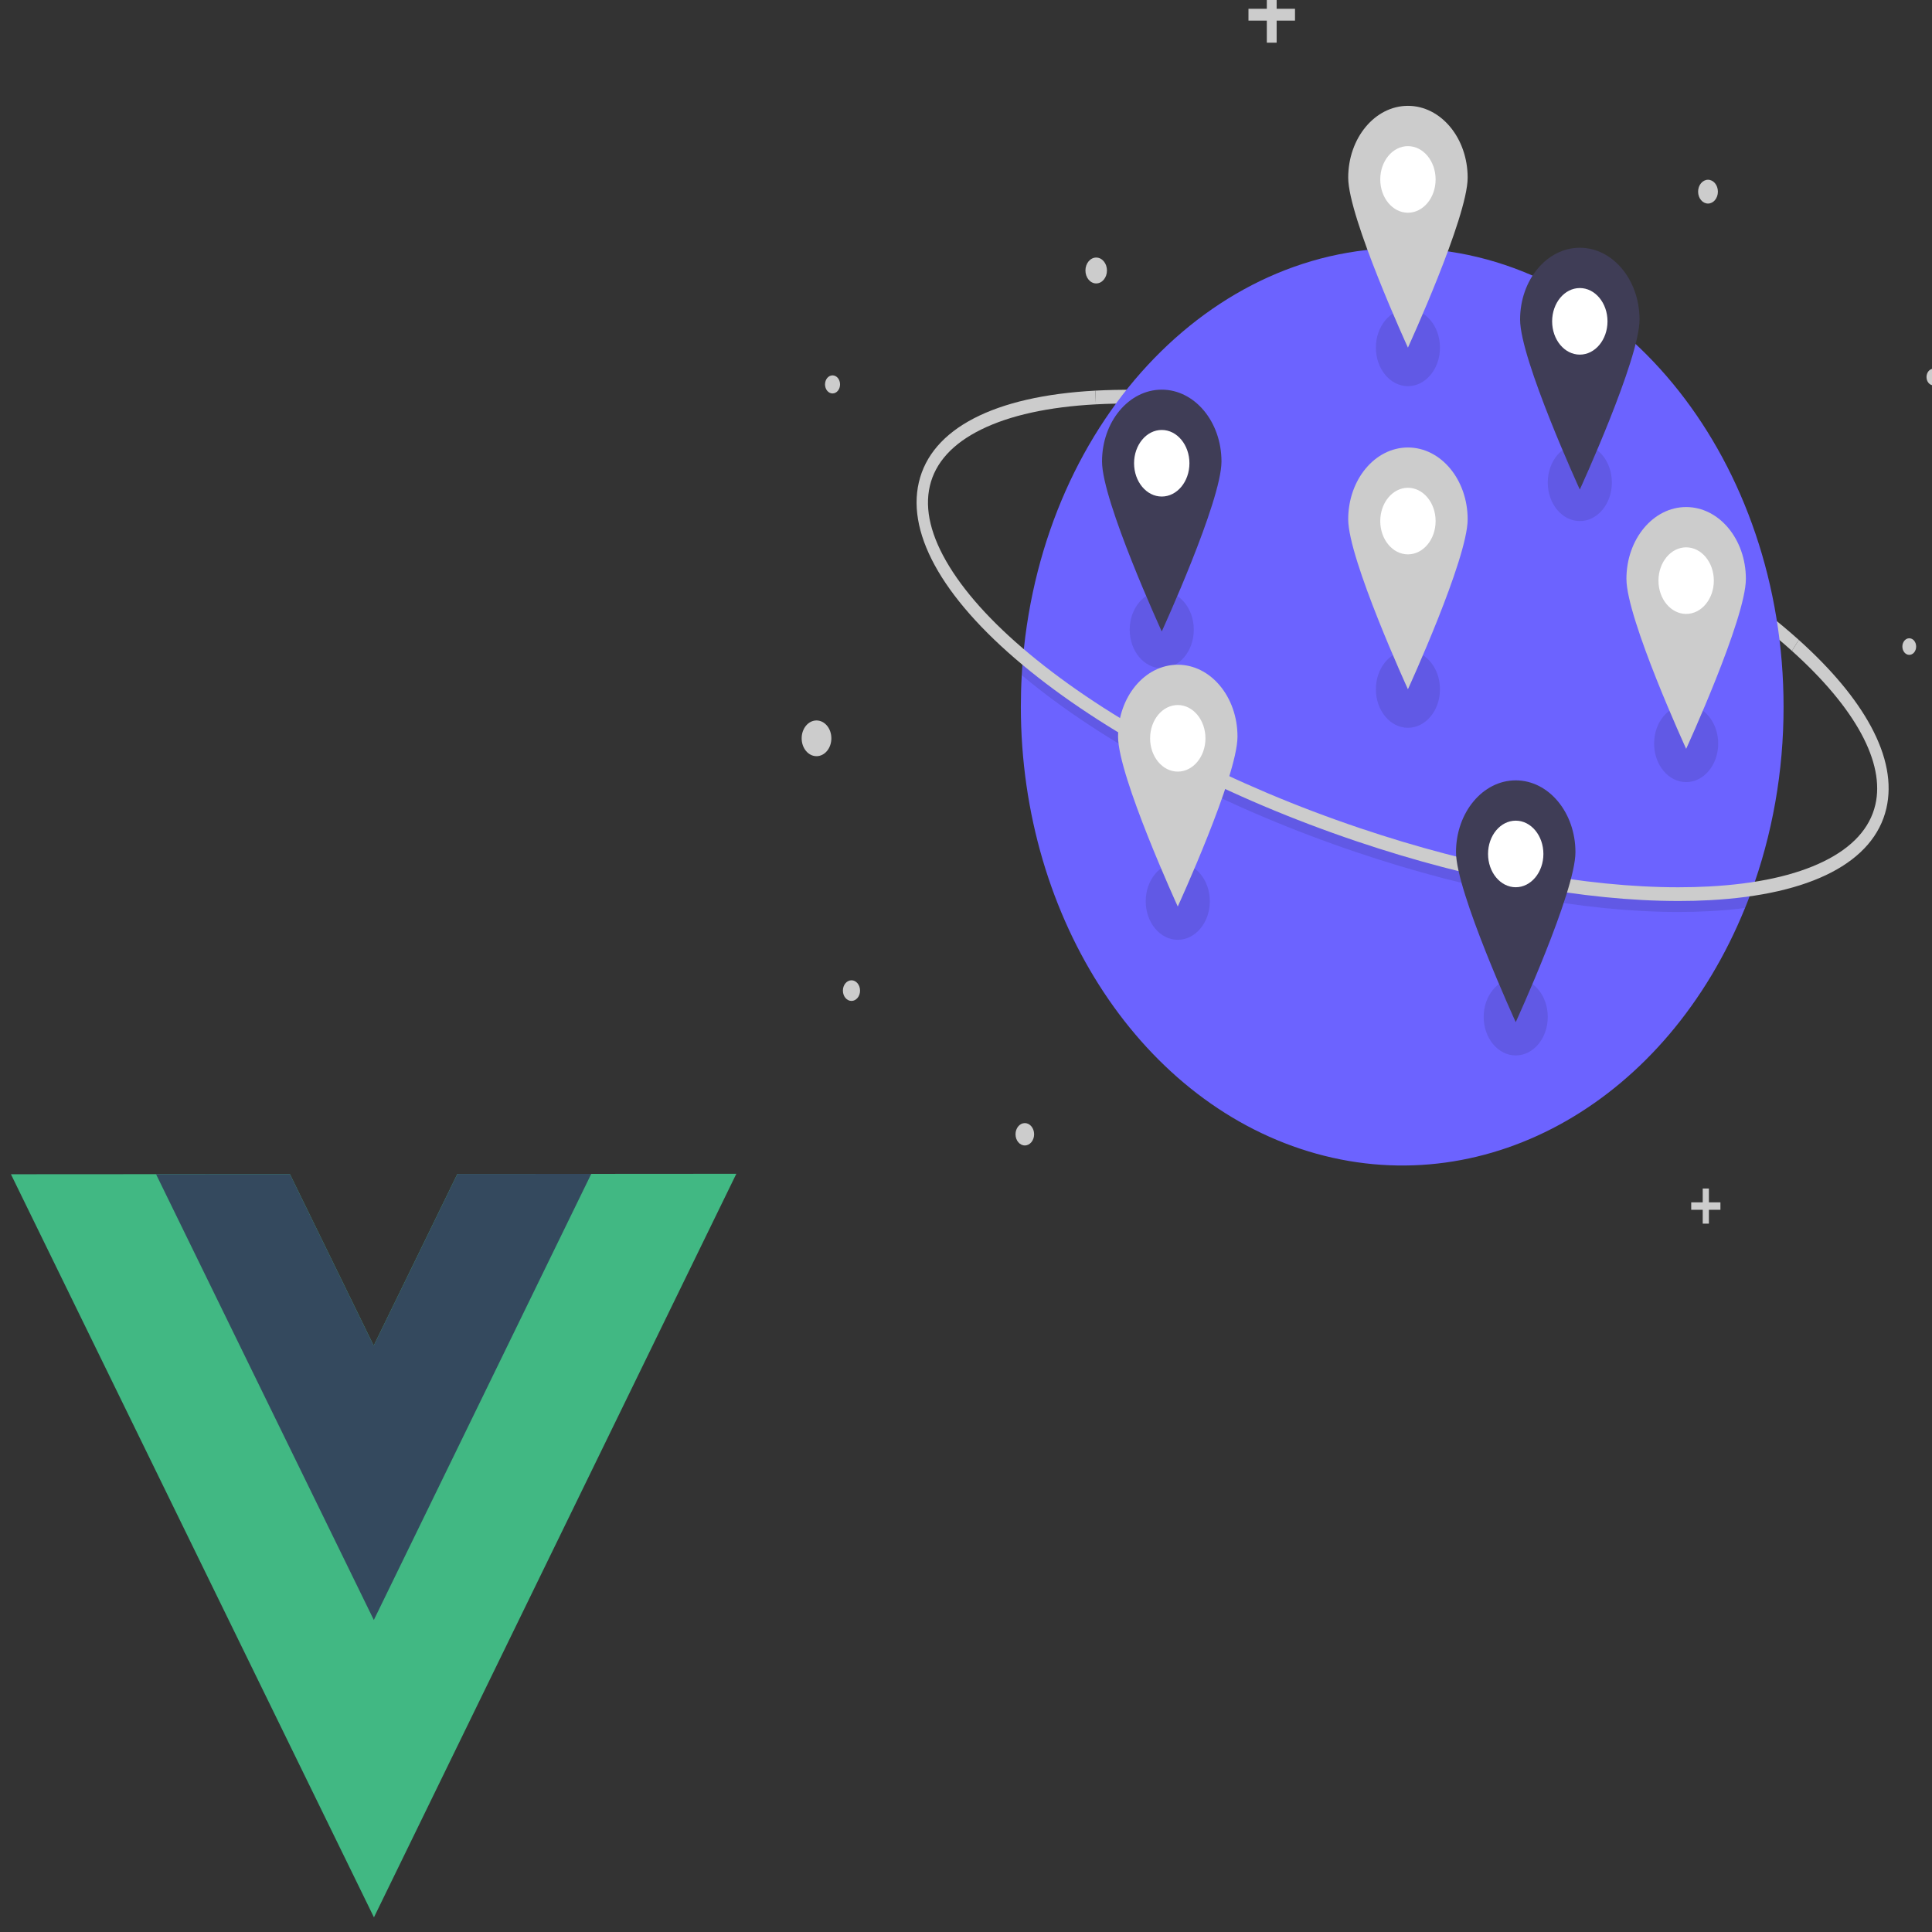
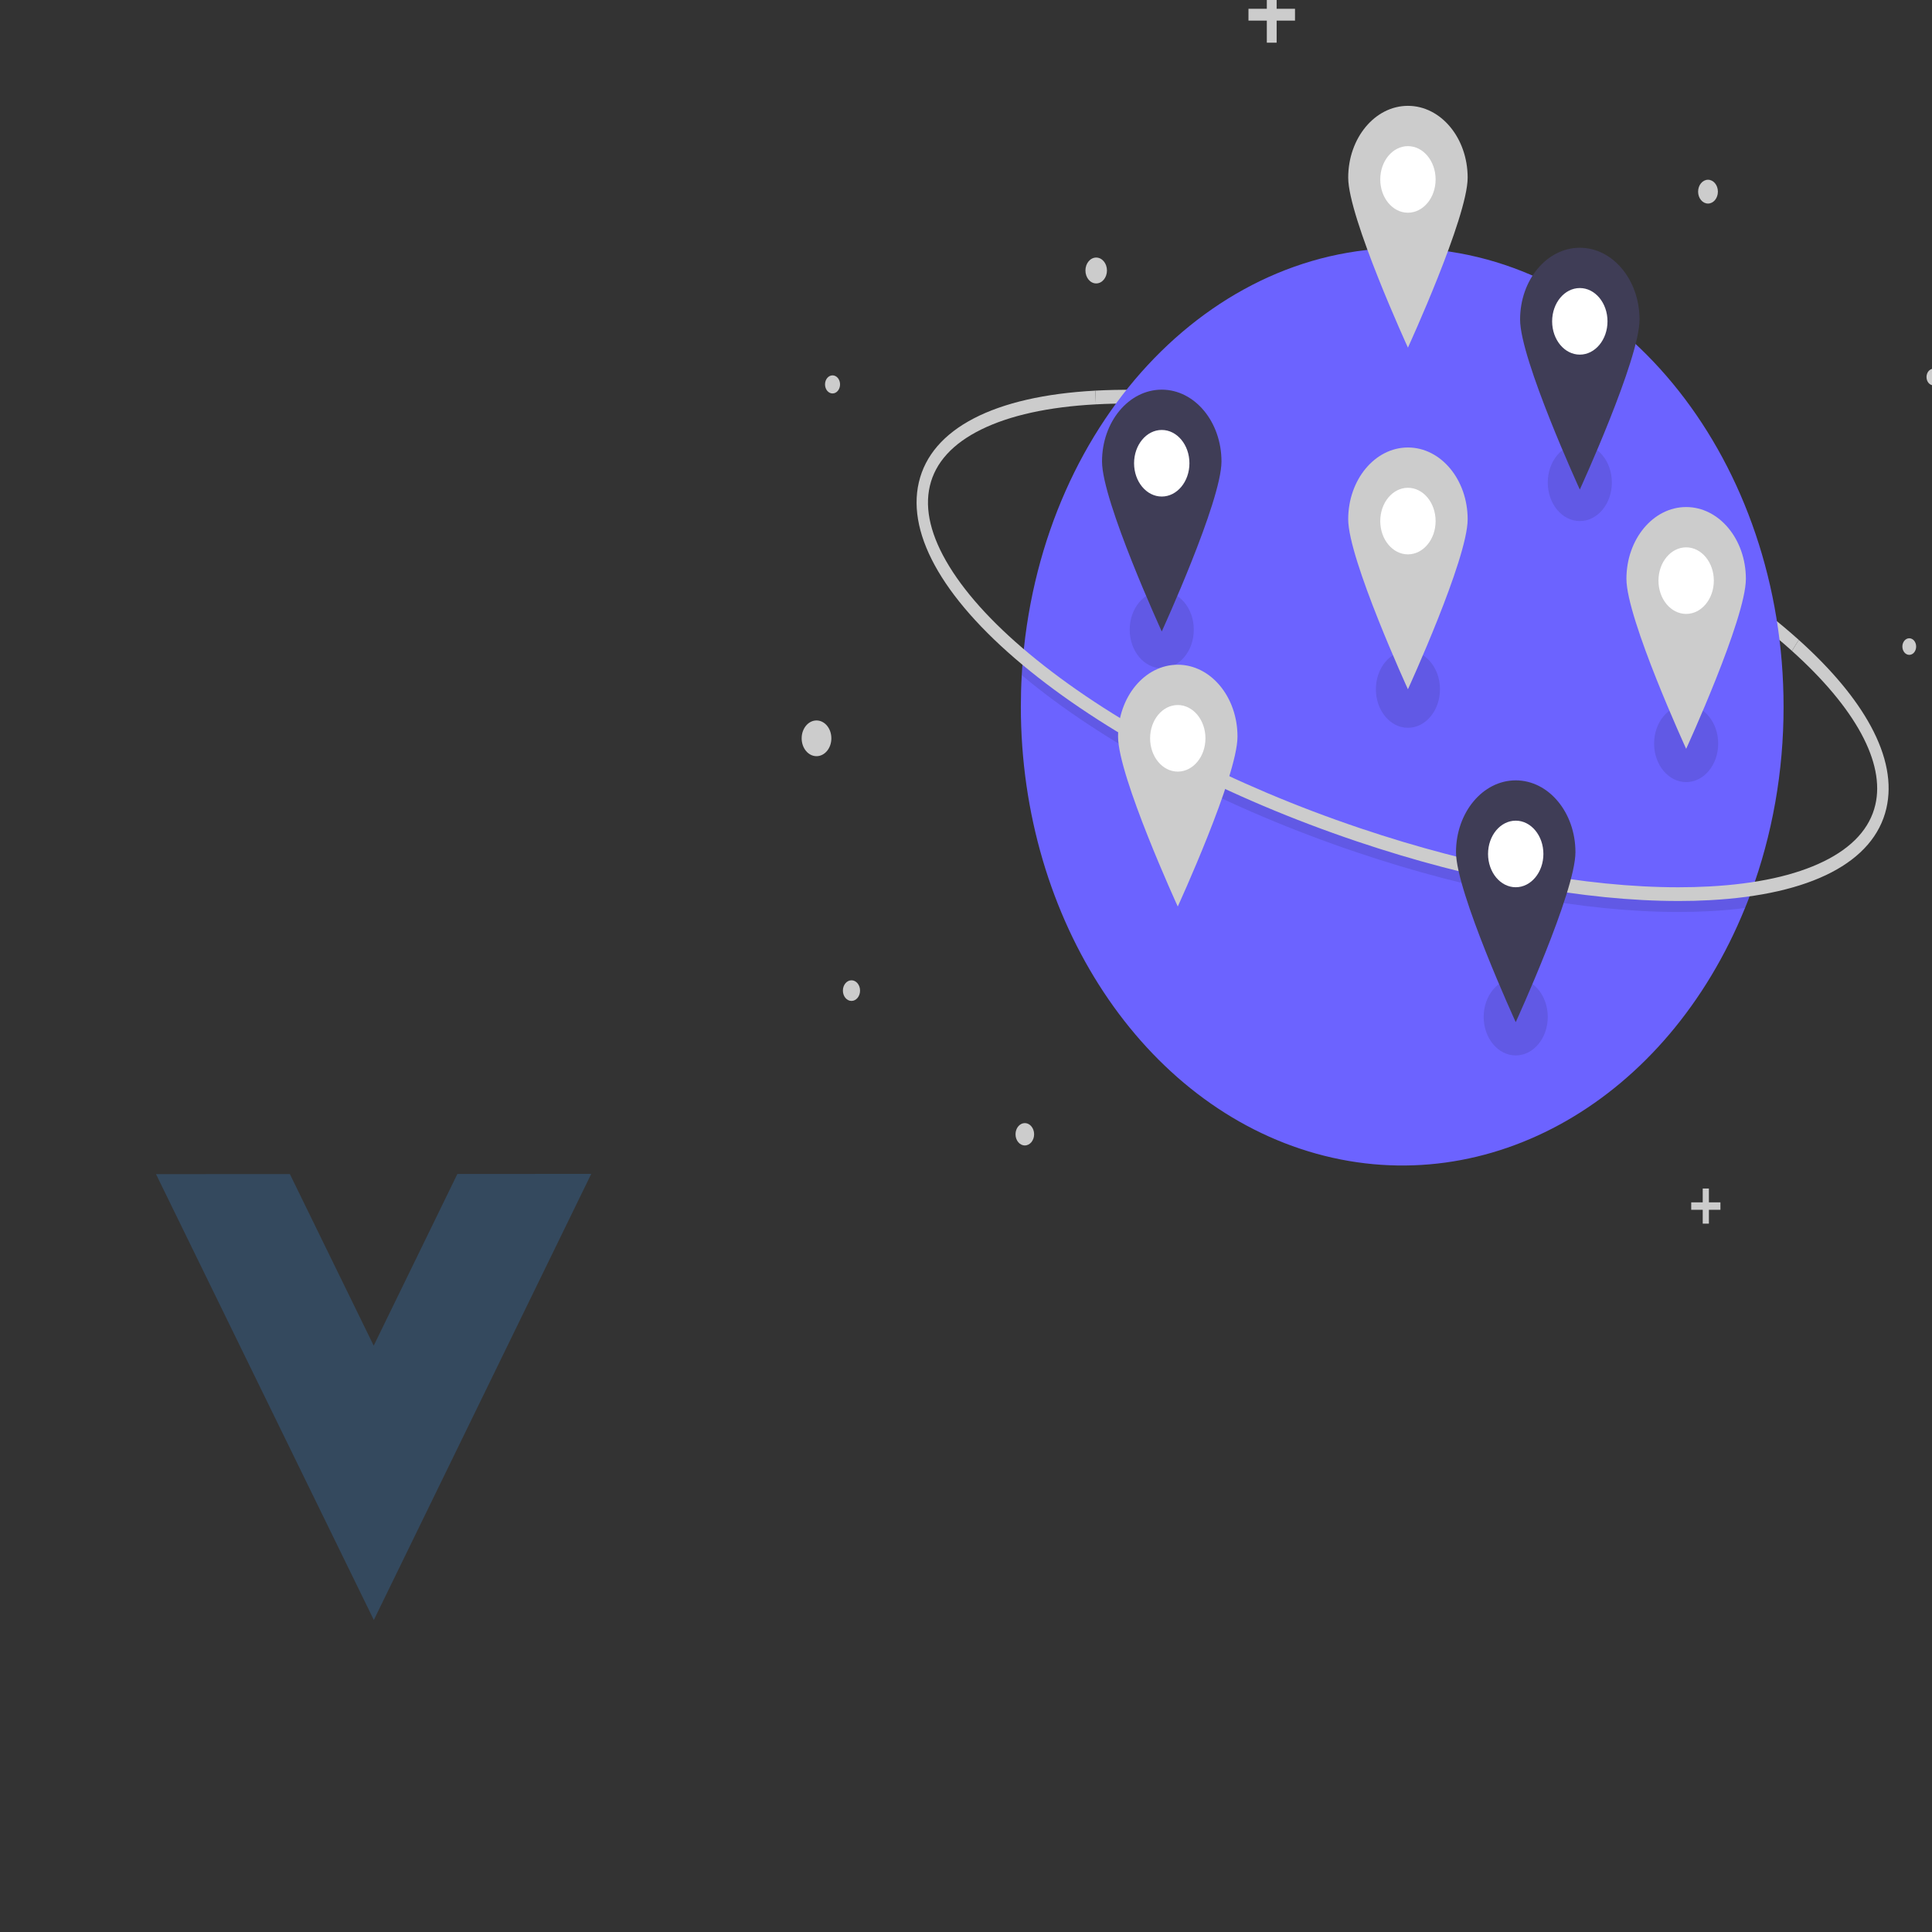
<svg xmlns="http://www.w3.org/2000/svg" xmlns:xlink="http://www.w3.org/1999/xlink" width="500pt" height="500pt" viewBox="0 0 500 500" version="1.1">
  <rect x="0" y="0" width="500" height="500" fill="#333333" stroke="none" />
  <defs>
    <filter id="alpha" filterUnits="objectBoundingBox" x="0%" y="0%" width="100%" height="100%">
      <feColorMatrix type="matrix" in="SourceGraphic" values="0 0 0 0 1 0 0 0 0 1 0 0 0 0 1 0 0 0 1 0" />
    </filter>
    <mask id="mask0">
      <g filter="url(#alpha)">
        <rect x="0" y="0" width="500" height="500" style="fill:rgb(0%,0%,0%);fill-opacity:0.102;stroke:none;" />
      </g>
    </mask>
    <clipPath id="clip1">
      <rect x="0" y="0" width="500" height="500" />
    </clipPath>
    <g id="surface5" clip-path="url(#clip1)">
      <path style=" stroke:none;fill-rule:nonzero;fill:rgb(0%,0%,0%);fill-opacity:1;" d="M 453.078 231.203 C 452.605 232.477 452.117 233.738 451.609 234.984 C 448.723 235.363 445.688 235.637 442.5 235.809 C 439.863 235.949 437.145 236.02 434.371 236.02 C 410.137 236.02 380.965 230.641 351.168 220.594 C 317.961 209.398 287.918 193.742 266.57 176.5 C 265.844 175.914 265.129 175.324 264.43 174.738 C 264.504 173.363 264.598 171.996 264.715 170.637 C 265.848 171.605 267.016 172.578 268.215 173.551 C 289.312 190.586 319.055 206.078 351.965 217.172 C 381.504 227.133 410.398 232.465 434.355 232.465 C 437.098 232.465 439.766 232.395 442.367 232.258 C 446.156 232.051 449.727 231.699 453.078 231.203 Z M 453.078 231.203 " />
    </g>
    <mask id="mask1">
      <g filter="url(#alpha)">
-         <rect x="0" y="0" width="500" height="500" style="fill:rgb(0%,0%,0%);fill-opacity:0.102;stroke:none;" />
-       </g>
+         </g>
    </mask>
    <clipPath id="clip2">
      <rect x="0" y="0" width="500" height="500" />
    </clipPath>
    <g id="surface8" clip-path="url(#clip2)">
      <path style=" stroke:none;fill-rule:nonzero;fill:rgb(0%,0%,0%);fill-opacity:1;" d="M 372.664 89.965 C 372.664 95.473 368.949 99.938 364.371 99.938 C 359.789 99.938 356.078 95.473 356.078 89.965 C 356.078 84.453 359.789 79.988 364.371 79.988 C 368.949 79.988 372.664 84.453 372.664 89.965 Z M 372.664 89.965 " />
    </g>
    <mask id="mask2">
      <g filter="url(#alpha)">
        <rect x="0" y="0" width="500" height="500" style="fill:rgb(0%,0%,0%);fill-opacity:0.102;stroke:none;" />
      </g>
    </mask>
    <clipPath id="clip3">
      <rect x="0" y="0" width="500" height="500" />
    </clipPath>
    <g id="surface11" clip-path="url(#clip3)">
      <path style=" stroke:none;fill-rule:nonzero;fill:rgb(0%,0%,0%);fill-opacity:1;" d="M 308.953 162.965 C 308.953 168.473 305.242 172.938 300.66 172.938 C 296.078 172.938 292.367 168.473 292.367 162.965 C 292.367 157.453 296.078 152.988 300.66 152.988 C 305.242 152.988 308.953 157.453 308.953 162.965 Z M 308.953 162.965 " />
    </g>
    <mask id="mask3">
      <g filter="url(#alpha)">
        <rect x="0" y="0" width="500" height="500" style="fill:rgb(0%,0%,0%);fill-opacity:0.102;stroke:none;" />
      </g>
    </mask>
    <clipPath id="clip4">
      <rect x="0" y="0" width="500" height="500" />
    </clipPath>
    <g id="surface14" clip-path="url(#clip4)">
      <path style=" stroke:none;fill-rule:nonzero;fill:rgb(0%,0%,0%);fill-opacity:1;" d="M 400.562 263.172 C 400.562 268.68 396.848 273.145 392.27 273.145 C 387.688 273.145 383.973 268.68 383.973 263.172 C 383.973 257.66 387.688 253.195 392.27 253.195 C 396.848 253.195 400.562 257.66 400.562 263.172 Z M 400.562 263.172 " />
    </g>
    <mask id="mask4">
      <g filter="url(#alpha)">
        <rect x="0" y="0" width="500" height="500" style="fill:rgb(0%,0%,0%);fill-opacity:0.102;stroke:none;" />
      </g>
    </mask>
    <clipPath id="clip5">
      <rect x="0" y="0" width="500" height="500" />
    </clipPath>
    <g id="surface17" clip-path="url(#clip5)">
      <path style=" stroke:none;fill-rule:nonzero;fill:rgb(0%,0%,0%);fill-opacity:1;" d="M 372.664 178.379 C 372.664 183.891 368.949 188.355 364.371 188.355 C 359.789 188.355 356.078 183.891 356.078 178.379 C 356.078 172.871 359.789 168.406 364.371 168.406 C 368.949 168.406 372.664 172.871 372.664 178.379 Z M 372.664 178.379 " />
    </g>
    <mask id="mask5">
      <g filter="url(#alpha)">
        <rect x="0" y="0" width="500" height="500" style="fill:rgb(0%,0%,0%);fill-opacity:0.102;stroke:none;" />
      </g>
    </mask>
    <clipPath id="clip6">
      <rect x="0" y="0" width="500" height="500" />
    </clipPath>
    <g id="surface20" clip-path="url(#clip6)">
-       <path style=" stroke:none;fill-rule:nonzero;fill:rgb(0%,0%,0%);fill-opacity:1;" d="M 313.102 233.242 C 313.102 238.754 309.387 243.219 304.805 243.219 C 300.227 243.219 296.512 238.754 296.512 233.242 C 296.512 227.734 300.227 223.27 304.805 223.27 C 309.387 223.27 313.102 227.734 313.102 233.242 Z M 313.102 233.242 " />
-     </g>
+       </g>
    <mask id="mask6">
      <g filter="url(#alpha)">
        <rect x="0" y="0" width="500" height="500" style="fill:rgb(0%,0%,0%);fill-opacity:0.102;stroke:none;" />
      </g>
    </mask>
    <clipPath id="clip7">
      <rect x="0" y="0" width="500" height="500" />
    </clipPath>
    <g id="surface23" clip-path="url(#clip7)">
      <path style=" stroke:none;fill-rule:nonzero;fill:rgb(0%,0%,0%);fill-opacity:1;" d="M 417.148 124.879 C 417.148 130.387 413.434 134.852 408.855 134.852 C 404.273 134.852 400.562 130.387 400.562 124.879 C 400.562 119.367 404.273 114.902 408.855 114.902 C 413.434 114.902 417.148 119.367 417.148 124.879 Z M 417.148 124.879 " />
    </g>
    <mask id="mask7">
      <g filter="url(#alpha)">
        <rect x="0" y="0" width="500" height="500" style="fill:rgb(0%,0%,0%);fill-opacity:0.102;stroke:none;" />
      </g>
    </mask>
    <clipPath id="clip8">
      <rect x="0" y="0" width="500" height="500" />
    </clipPath>
    <g id="surface26" clip-path="url(#clip8)">
      <path style=" stroke:none;fill-rule:nonzero;fill:rgb(0%,0%,0%);fill-opacity:1;" d="M 444.668 192.438 C 444.668 197.945 440.957 202.41 436.375 202.41 C 431.793 202.41 428.082 197.945 428.082 192.438 C 428.082 186.926 431.793 182.461 436.375 182.461 C 440.957 182.461 444.668 186.926 444.668 192.438 Z M 444.668 192.438 " />
    </g>
  </defs>
  <g id="surface1">
    <path style=" stroke:none;fill-rule:nonzero;fill:rgb(80%,80%,80%);fill-opacity:1;" d="M 463.754 168.449 C 442.871 149.672 410.16 131.914 374.012 119.727 C 341.102 108.633 308.996 103.273 283.613 104.645 L 283.48 101.094 C 309.168 99.707 341.605 105.109 374.812 116.305 C 411.297 128.605 444.359 146.574 465.523 165.605 Z M 463.754 168.449 " />
    <path style=" stroke:none;fill-rule:nonzero;fill:rgb(42.353%,38.824%,100%);fill-opacity:1;" d="M 461.586 182.914 C 461.605 199.551 458.707 216.008 453.078 231.203 C 452.605 232.477 452.117 233.738 451.609 234.984 C 431.449 284.652 385.461 311.016 340.688 298.578 C 295.914 286.137 264.199 238.184 264.195 182.914 C 264.195 180.168 264.273 177.441 264.43 174.738 C 264.504 173.363 264.598 171.996 264.715 170.637 C 270.148 107.801 315.543 61.09 367.996 64.359 C 420.453 67.633 461.586 119.742 461.586 182.914 Z M 461.586 182.914 " />
    <use xlink:href="#surface5" mask="url(#mask0)" />
    <path style=" stroke:none;fill-rule:nonzero;fill:rgb(80%,80%,80%);fill-opacity:1;" d="M 434.371 233.176 C 410.137 233.18 380.965 227.797 351.168 217.75 C 317.961 206.559 287.918 190.898 266.57 173.656 C 244.777 156.055 234.559 138.715 237.797 124.824 C 241.031 110.934 257.258 102.508 283.48 101.094 L 283.613 104.645 C 271.367 105.301 261.387 107.492 253.949 111.148 C 246.531 114.797 242.051 119.723 240.641 125.785 C 239.227 131.844 240.926 138.852 245.688 146.605 C 250.461 154.379 258.039 162.488 268.215 170.707 C 289.309 187.742 319.051 203.234 351.965 214.328 C 381.504 224.289 410.395 229.625 434.355 229.625 C 437.094 229.625 439.766 229.555 442.367 229.414 C 454.613 228.754 464.59 226.566 472.027 222.906 C 479.445 219.258 483.926 214.336 485.336 208.273 C 487.875 197.391 480.207 183.246 463.754 168.453 L 465.523 165.605 C 473.992 173.219 480.258 180.723 484.152 187.91 C 488.328 195.617 489.684 202.793 488.184 209.234 C 484.945 223.125 468.723 231.551 442.496 232.965 C 439.859 233.109 437.145 233.18 434.371 233.18 Z M 434.371 233.176 " />
    <path style=" stroke:none;fill-rule:nonzero;fill:rgb(94.902%,94.902%,94.902%);fill-opacity:1;" d="M 366.633 41.438 C 366.633 42.191 366.125 42.801 365.5 42.801 C 364.875 42.801 364.371 42.191 364.371 41.438 C 364.371 40.688 364.875 40.078 365.5 40.078 C 366.125 40.078 366.633 40.688 366.633 41.438 Z M 366.633 41.438 " />
    <path style=" stroke:none;fill-rule:nonzero;fill:rgb(80%,80%,80%);fill-opacity:1;" d="M 217.406 99.484 C 217.406 100.777 216.535 101.824 215.461 101.824 C 214.387 101.824 213.516 100.777 213.516 99.484 C 213.516 98.191 214.387 97.145 215.461 97.145 C 216.535 97.145 217.406 98.191 217.406 99.484 Z M 217.406 99.484 " />
    <path style=" stroke:none;fill-rule:nonzero;fill:rgb(80%,80%,80%);fill-opacity:1;" d="M 215.156 191.078 C 215.156 193.629 213.438 195.699 211.312 195.699 C 209.191 195.699 207.469 193.629 207.469 191.078 C 207.469 188.523 209.191 186.453 211.312 186.453 C 213.438 186.453 215.156 188.523 215.156 191.078 Z M 215.156 191.078 " />
    <path style=" stroke:none;fill-rule:nonzero;fill:rgb(80%,80%,80%);fill-opacity:1;" d="M 444.59 49.602 C 444.59 51.301 443.445 52.68 442.031 52.68 C 440.617 52.68 439.469 51.301 439.469 49.602 C 439.469 47.898 440.617 46.52 442.031 46.52 C 443.445 46.52 444.59 47.898 444.59 49.602 Z M 444.59 49.602 " />
    <path style=" stroke:none;fill-rule:nonzero;fill:rgb(80%,80%,80%);fill-opacity:1;" d="M 502.145 97.578 C 502.145 98.762 501.348 99.723 500.363 99.723 C 499.375 99.723 498.578 98.762 498.578 97.578 C 498.578 96.391 499.375 95.43 500.363 95.43 C 501.348 95.43 502.145 96.391 502.145 97.578 Z M 502.145 97.578 " />
    <path style=" stroke:none;fill-rule:nonzero;fill:rgb(80%,80%,80%);fill-opacity:1;" d="M 286.48 70.004 C 286.48 71.852 285.23 73.352 283.695 73.352 C 282.156 73.352 280.91 71.852 280.91 70.004 C 280.91 68.156 282.156 66.656 283.695 66.656 C 285.23 66.656 286.48 68.156 286.48 70.004 Z M 286.48 70.004 " />
    <path style=" stroke:none;fill-rule:nonzero;fill:rgb(80%,80%,80%);fill-opacity:1;" d="M 495.898 167.328 C 495.898 168.516 495.102 169.477 494.117 169.477 C 493.129 169.477 492.332 168.516 492.332 167.328 C 492.332 166.145 493.129 165.184 494.117 165.184 C 495.102 165.184 495.898 166.145 495.898 167.328 Z M 495.898 167.328 " />
    <path style=" stroke:none;fill-rule:nonzero;fill:rgb(80%,80%,80%);fill-opacity:1;" d="M 222.582 256.367 C 222.582 257.844 221.59 259.039 220.363 259.039 C 219.137 259.039 218.141 257.844 218.141 256.367 C 218.141 254.895 219.137 253.699 220.363 253.699 C 221.59 253.699 222.582 254.895 222.582 256.367 Z M 222.582 256.367 " />
    <path style=" stroke:none;fill-rule:nonzero;fill:rgb(80%,80%,80%);fill-opacity:1;" d="M 267.629 293.551 C 267.629 295.148 266.551 296.441 265.223 296.441 C 263.895 296.441 262.816 295.148 262.816 293.551 C 262.816 291.953 263.895 290.656 265.223 290.656 C 266.551 290.656 267.629 291.953 267.629 293.551 Z M 267.629 293.551 " />
    <path style=" stroke:none;fill-rule:nonzero;fill:rgb(80%,80%,80%);fill-opacity:1;" d="M 335.145 2.273 L 330.395 2.273 L 330.395 -3.438 L 327.852 -3.438 L 327.852 2.273 L 323.102 2.273 L 323.102 5.336 L 327.852 5.336 L 327.852 11.047 L 330.395 11.047 L 330.395 5.336 L 335.145 5.336 Z M 445.246 311.168 L 442.262 311.168 L 442.262 307.586 L 440.664 307.586 L 440.664 311.168 L 437.684 311.168 L 437.684 313.094 L 440.664 313.094 L 440.664 316.676 L 442.262 316.676 L 442.262 313.094 L 445.246 313.094 Z M 514.031 292.82 L 511.805 292.82 L 511.805 290.141 L 510.609 290.141 L 510.609 292.82 L 508.379 292.82 L 508.379 294.262 L 510.609 294.262 L 510.609 296.941 L 511.805 296.941 L 511.805 294.262 L 514.031 294.262 Z M 514.031 292.82 " />
    <use xlink:href="#surface8" mask="url(#mask1)" />
    <use xlink:href="#surface11" mask="url(#mask2)" />
    <use xlink:href="#surface14" mask="url(#mask3)" />
    <use xlink:href="#surface17" mask="url(#mask4)" />
    <use xlink:href="#surface20" mask="url(#mask5)" />
    <use xlink:href="#surface23" mask="url(#mask6)" />
    <use xlink:href="#surface26" mask="url(#mask7)" />
    <path style=" stroke:none;fill-rule:nonzero;fill:rgb(100%,100%,100%);fill-opacity:1;" d="M 375.305 134.852 C 375.305 142.113 370.41 148 364.371 148 C 358.332 148 353.438 142.113 353.438 134.852 C 353.438 127.59 358.332 121.703 364.371 121.703 C 370.41 121.703 375.305 127.59 375.305 134.852 Z M 375.305 134.852 " />
    <path style=" stroke:none;fill-rule:nonzero;fill:rgb(80%,80%,80%);fill-opacity:1;" d="M 364.371 115.809 C 355.836 115.809 348.914 124.133 348.914 134.398 C 348.914 144.664 364.371 178.379 364.371 178.379 C 364.371 178.379 379.828 144.664 379.828 134.398 C 379.828 124.133 372.906 115.809 364.371 115.809 Z M 364.371 143.469 C 360.414 143.469 357.207 139.609 357.207 134.852 C 357.207 130.094 360.414 126.238 364.371 126.238 C 368.328 126.238 371.535 130.094 371.535 134.852 C 371.535 139.609 368.328 143.469 364.371 143.469 Z M 364.371 143.469 " />
    <path style=" stroke:none;fill-rule:nonzero;fill:rgb(100%,100%,100%);fill-opacity:1;" d="M 315.738 191.078 C 315.738 198.34 310.844 204.227 304.805 204.227 C 298.77 204.227 293.875 198.34 293.875 191.078 C 293.875 183.812 298.77 177.926 304.805 177.926 C 310.844 177.926 315.738 183.812 315.738 191.078 Z M 315.738 191.078 " />
    <path style=" stroke:none;fill-rule:nonzero;fill:rgb(80%,80%,80%);fill-opacity:1;" d="M 304.805 172.031 C 296.27 172.031 289.352 180.355 289.352 190.621 C 289.352 200.891 304.805 234.605 304.805 234.605 C 304.805 234.605 320.262 200.891 320.262 190.621 C 320.262 180.355 313.344 172.031 304.805 172.031 Z M 304.805 199.691 C 300.852 199.691 297.645 195.836 297.645 191.078 C 297.645 186.32 300.852 182.461 304.805 182.461 C 308.762 182.461 311.969 186.32 311.969 191.078 C 311.969 195.836 308.762 199.691 304.805 199.691 Z M 304.805 199.691 " />
    <path style=" stroke:none;fill-rule:nonzero;fill:rgb(100%,100%,100%);fill-opacity:1;" d="M 447.309 150.27 C 447.309 157.531 442.414 163.418 436.375 163.418 C 430.336 163.418 425.441 157.531 425.441 150.27 C 425.441 143.004 430.336 137.117 436.375 137.117 C 442.414 137.117 447.309 143.004 447.309 150.27 Z M 447.309 150.27 " />
    <path style=" stroke:none;fill-rule:nonzero;fill:rgb(80%,80%,80%);fill-opacity:1;" d="M 436.375 131.223 C 427.84 131.223 420.918 139.547 420.918 149.812 C 420.918 160.082 436.375 193.797 436.375 193.797 C 436.375 193.797 451.832 160.082 451.832 149.812 C 451.832 139.547 444.91 131.223 436.375 131.223 Z M 436.375 158.883 C 432.418 158.883 429.211 155.027 429.211 150.27 C 429.211 145.512 432.418 141.652 436.375 141.652 C 440.332 141.652 443.539 145.512 443.539 150.27 C 443.539 155.027 440.332 158.883 436.375 158.883 Z M 436.375 158.883 " />
    <path style=" stroke:none;fill-rule:nonzero;fill:rgb(100%,100%,100%);fill-opacity:1;" d="M 375.305 46.434 C 375.305 53.695 370.41 59.586 364.371 59.586 C 358.332 59.586 353.438 53.695 353.438 46.434 C 353.438 39.172 358.332 33.285 364.371 33.285 C 370.41 33.285 375.305 39.172 375.305 46.434 Z M 375.305 46.434 " />
    <path style=" stroke:none;fill-rule:nonzero;fill:rgb(80%,80%,80%);fill-opacity:1;" d="M 364.371 27.391 C 355.836 27.391 348.914 35.715 348.914 45.98 C 348.914 56.25 364.371 89.965 364.371 89.965 C 364.371 89.965 379.828 56.25 379.828 45.98 C 379.828 35.715 372.906 27.391 364.371 27.391 Z M 364.371 55.051 C 360.414 55.051 357.207 51.195 357.207 46.438 C 357.207 41.676 360.414 37.82 364.371 37.82 C 368.328 37.82 371.535 41.676 371.535 46.438 C 371.535 51.195 368.328 55.051 364.371 55.051 Z M 364.371 55.051 " />
    <path style=" stroke:none;fill-rule:nonzero;fill:rgb(100%,100%,100%);fill-opacity:1;" d="M 403.199 221 C 403.199 228.266 398.305 234.152 392.27 234.152 C 386.23 234.152 381.336 228.266 381.336 221 C 381.336 213.738 386.23 207.852 392.27 207.852 C 398.305 207.852 403.199 213.738 403.199 221 Z M 403.199 221 " />
    <path style=" stroke:none;fill-rule:nonzero;fill:rgb(24.706%,23.922%,33.725%);fill-opacity:1;" d="M 392.27 201.957 C 383.73 201.957 376.812 210.281 376.812 220.547 C 376.812 230.816 392.27 264.531 392.27 264.531 C 392.27 264.531 407.723 230.816 407.723 220.547 C 407.723 210.281 400.805 201.957 392.27 201.957 Z M 392.27 229.617 C 388.312 229.617 385.105 225.758 385.105 221 C 385.105 216.242 388.312 212.387 392.27 212.387 C 396.223 212.387 399.43 216.242 399.43 221 C 399.43 225.758 396.223 229.617 392.27 229.617 Z M 392.27 229.617 " />
    <path style=" stroke:none;fill-rule:nonzero;fill:rgb(100%,100%,100%);fill-opacity:1;" d="M 311.594 119.891 C 311.594 127.152 306.699 133.039 300.66 133.039 C 294.621 133.039 289.727 127.152 289.727 119.891 C 289.727 112.625 294.621 106.738 300.66 106.738 C 306.699 106.738 311.594 112.625 311.594 119.891 Z M 311.594 119.891 " />
    <path style=" stroke:none;fill-rule:nonzero;fill:rgb(24.706%,23.922%,33.725%);fill-opacity:1;" d="M 300.66 100.844 C 292.125 100.844 285.203 109.168 285.203 119.438 C 285.203 129.703 300.66 163.418 300.66 163.418 C 300.66 163.418 316.117 129.703 316.117 119.438 C 316.117 109.168 309.195 100.844 300.66 100.844 Z M 300.66 128.504 C 296.703 128.504 293.496 124.648 293.496 119.891 C 293.496 115.133 296.703 111.273 300.66 111.273 C 304.617 111.273 307.824 115.133 307.824 119.891 C 307.824 124.648 304.617 128.504 300.66 128.504 Z M 300.66 128.504 " />
    <path style=" stroke:none;fill-rule:nonzero;fill:rgb(100%,100%,100%);fill-opacity:1;" d="M 419.789 83.164 C 419.789 90.426 414.895 96.312 408.855 96.312 C 402.816 96.312 397.922 90.426 397.922 83.164 C 397.922 75.898 402.816 70.012 408.855 70.012 C 414.895 70.012 419.789 75.898 419.789 83.164 Z M 419.789 83.164 " />
    <path style=" stroke:none;fill-rule:nonzero;fill:rgb(24.706%,23.922%,33.725%);fill-opacity:1;" d="M 408.855 64.117 C 400.32 64.117 393.398 72.441 393.398 82.707 C 393.398 92.977 408.855 126.691 408.855 126.691 C 408.855 126.691 424.312 92.977 424.312 82.707 C 424.312 72.441 417.391 64.117 408.855 64.117 Z M 408.855 91.777 C 404.898 91.777 401.691 87.922 401.691 83.164 C 401.691 78.406 404.898 74.547 408.855 74.547 C 412.812 74.547 416.02 78.406 416.02 83.164 C 416.02 87.922 412.812 91.777 408.855 91.777 Z M 408.855 91.777 " />
-     <path style=" stroke:none;fill-rule:nonzero;fill:rgb(25.49%,72.157%,51.373%);fill-opacity:1;" d="M 118.371 303.82 L 96.715 348.258 L 75.016 303.848 L 2.828 303.891 L 96.777 496.207 L 190.562 303.773 Z M 118.371 303.82 " />
    <path style=" stroke:none;fill-rule:nonzero;fill:rgb(20.392%,28.627%,36.863%);fill-opacity:1;" d="M 118.371 303.82 L 96.715 348.258 L 75.016 303.848 L 40.375 303.867 L 96.746 419.254 L 153.016 303.797 Z M 118.371 303.82 " />
  </g>
</svg>